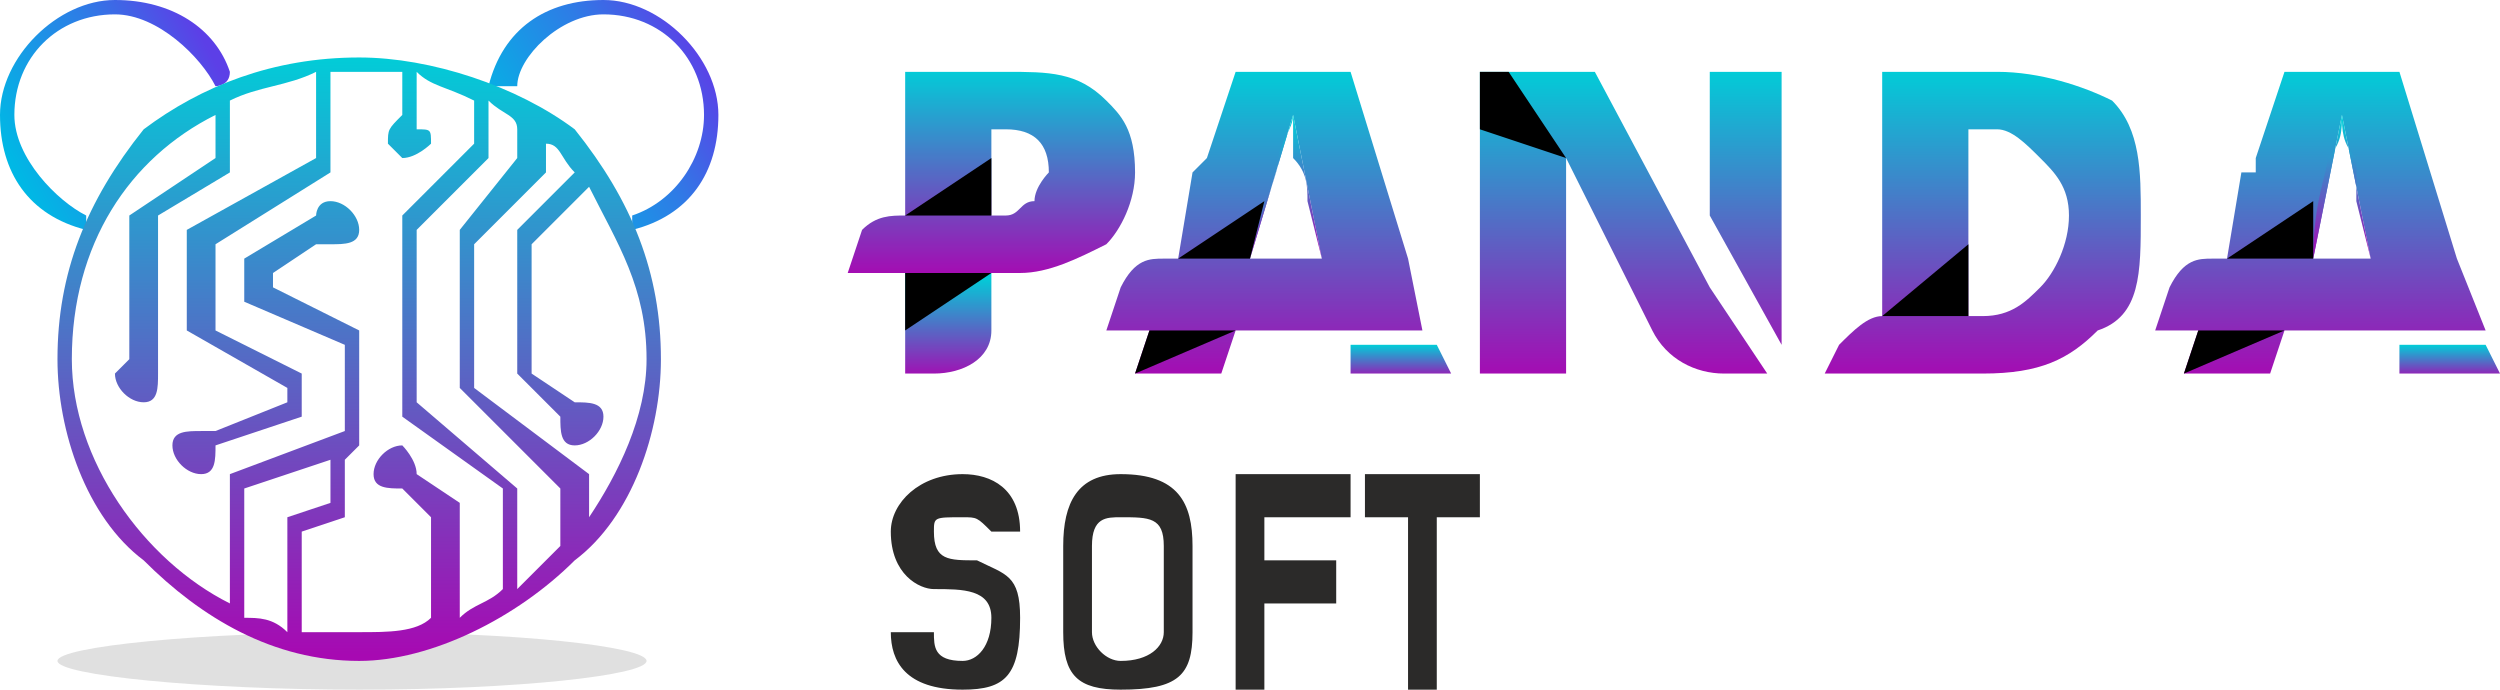
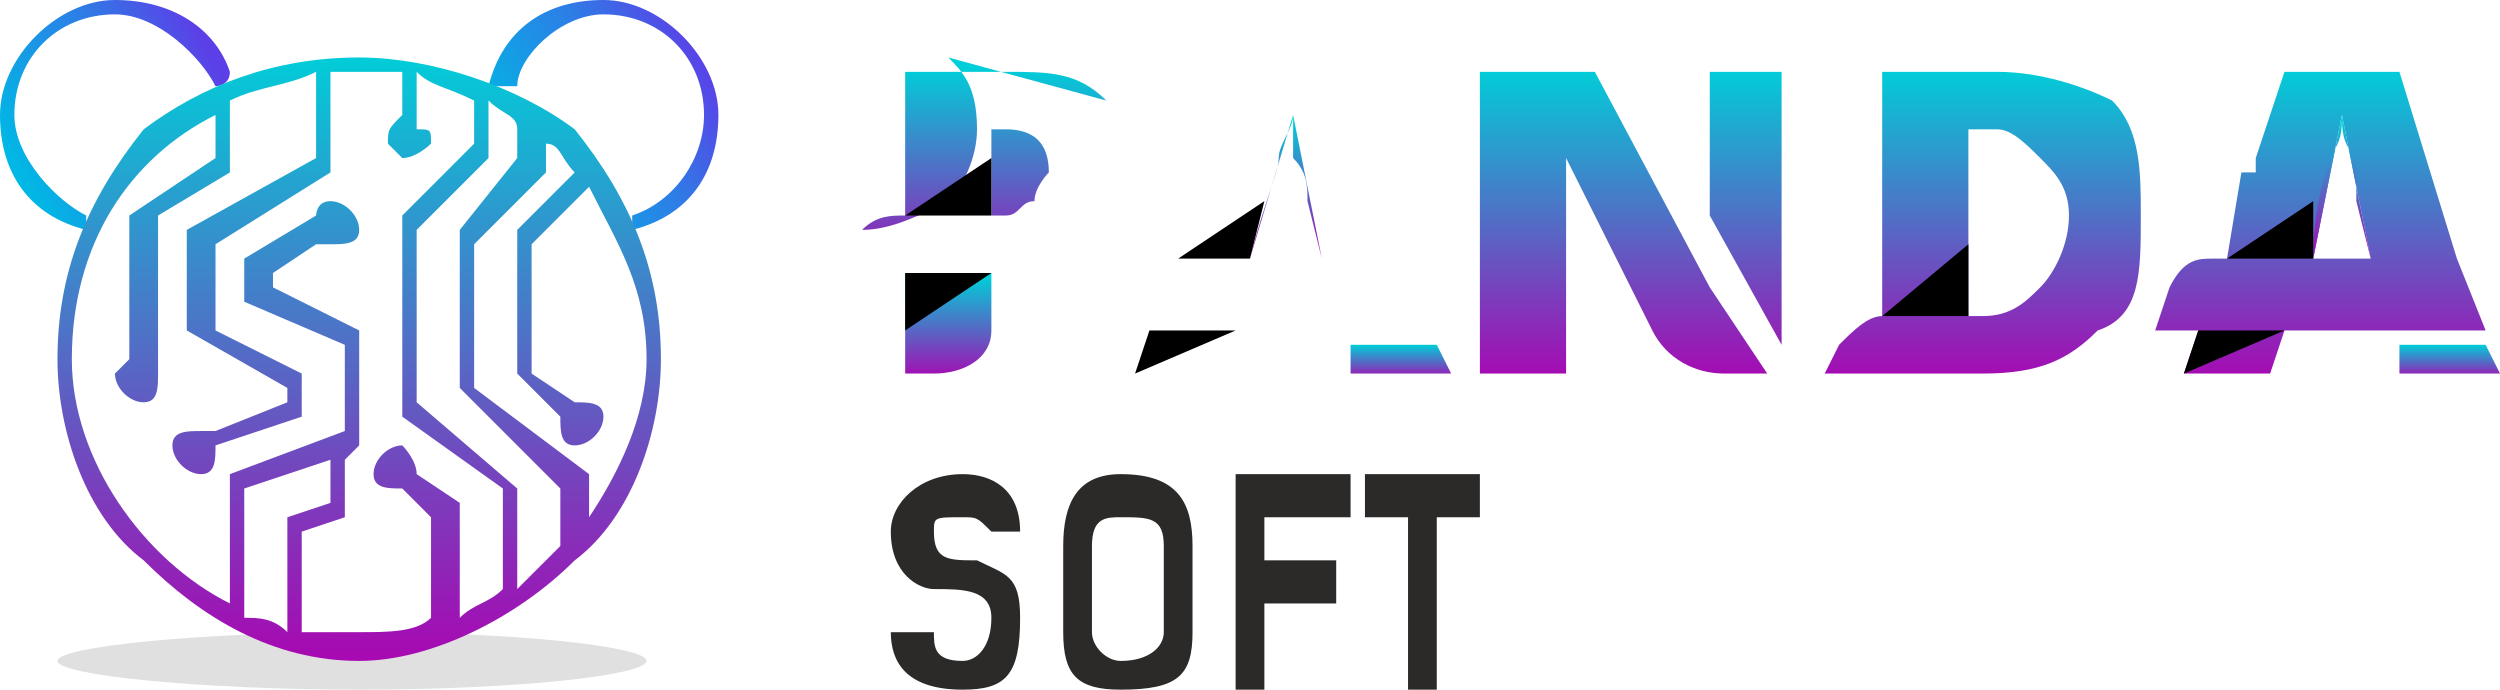
<svg xmlns="http://www.w3.org/2000/svg" xmlns:xlink="http://www.w3.org/1999/xlink" xml:space="preserve" width="174px" height="48px" version="1.1" style="shape-rendering:geometricPrecision; text-rendering:geometricPrecision; image-rendering:optimizeQuality; fill-rule:evenodd; clip-rule:evenodd" viewBox="0 0 174 48">
  <defs>
    <style type="text/css">
   
    .fil17 {fill:#2B2A29}
    .fil8 {fill:black;fill-rule:nonzero}
    .fil2 {fill:#404040;fill-opacity:0.161}
    .fil3 {fill:url(#id0);fill-rule:nonzero}
    .fil7 {fill:url(#id1);fill-rule:nonzero}
    .fil4 {fill:url(#id2);fill-rule:nonzero}
    .fil11 {fill:url(#id3);fill-rule:nonzero}
    .fil9 {fill:url(#id4);fill-rule:nonzero}
    .fil6 {fill:url(#id5);fill-rule:nonzero}
    .fil16 {fill:url(#id6);fill-rule:nonzero}
    .fil0 {fill:url(#id7);fill-rule:nonzero}
    .fil10 {fill:url(#id8);fill-rule:nonzero}
    .fil14 {fill:url(#id9);fill-rule:nonzero}
    .fil5 {fill:url(#id10);fill-rule:nonzero}
    .fil1 {fill:url(#id11);fill-rule:nonzero}
    .fil12 {fill:url(#id12);fill-rule:nonzero}
    .fil15 {fill:url(#id13);fill-rule:nonzero}
    .fil13 {fill:url(#id14);fill-rule:nonzero}
   
  </style>
    <linearGradient id="id0" gradientUnits="userSpaceOnUse" x1="24.963" y1="3.554" x2="24.963" y2="45.629">
      <stop offset="0" style="stop-opacity:1; stop-color:#00CED8" />
      <stop offset="1" style="stop-opacity:1; stop-color:#A709B2" />
    </linearGradient>
    <linearGradient id="id1" gradientUnits="userSpaceOnUse" xlink:href="#id0" x1="164.135" y1="8.295" x2="164.135" y2="17.777">
  </linearGradient>
    <linearGradient id="id2" gradientUnits="userSpaceOnUse" xlink:href="#id0" x1="170.413" y1="23.999" x2="170.413" y2="26.37">
  </linearGradient>
    <linearGradient id="id3" gradientUnits="userSpaceOnUse" xlink:href="#id0" x1="65.773" y1="19.258" x2="65.773" y2="26.37">
  </linearGradient>
    <linearGradient id="id4" gradientUnits="userSpaceOnUse" xlink:href="#id0" x1="138.424" y1="4.74" x2="138.424" y2="26.37">
  </linearGradient>
    <linearGradient id="id5" gradientUnits="userSpaceOnUse" xlink:href="#id0" x1="161.744" y1="8.295" x2="161.744" y2="17.777">
  </linearGradient>
    <linearGradient id="id6" gradientUnits="userSpaceOnUse" xlink:href="#id0" x1="90.887" y1="8.295" x2="90.887" y2="17.777">
  </linearGradient>
    <linearGradient id="id7" gradientUnits="userSpaceOnUse" x1="0.925" y1="11.56" x2="14.919" y2="4.142">
      <stop offset="0" style="stop-opacity:1; stop-color:#00B8E5" />
      <stop offset="0.588" style="stop-opacity:1; stop-color:#2E7CE6" />
      <stop offset="0.529" style="stop-opacity:1; stop-color:#2E7CE6" />
      <stop offset="1" style="stop-opacity:1; stop-color:#5C3FE7" />
    </linearGradient>
    <linearGradient id="id8" gradientUnits="userSpaceOnUse" xlink:href="#id0" x1="113.758" y1="4.74" x2="113.758" y2="26.37">
  </linearGradient>
    <linearGradient id="id9" gradientUnits="userSpaceOnUse" xlink:href="#id0" x1="88.195" y1="4.74" x2="88.195" y2="26.37">
  </linearGradient>
    <linearGradient id="id10" gradientUnits="userSpaceOnUse" xlink:href="#id0" x1="161.445" y1="4.74" x2="161.445" y2="26.37">
  </linearGradient>
    <linearGradient id="id11" gradientUnits="userSpaceOnUse" xlink:href="#id7" x1="35.306" y1="11.94" x2="49.301" y2="4.058">
  </linearGradient>
    <linearGradient id="id12" gradientUnits="userSpaceOnUse" xlink:href="#id0" x1="68.912" y1="4.74" x2="68.912" y2="19.258">
  </linearGradient>
    <linearGradient id="id13" gradientUnits="userSpaceOnUse" xlink:href="#id0" x1="88.495" y1="8.295" x2="88.495" y2="17.777">
  </linearGradient>
    <linearGradient id="id14" gradientUnits="userSpaceOnUse" xlink:href="#id0" x1="97.165" y1="23.999" x2="97.165" y2="26.37">
  </linearGradient>
  </defs>
  <g id="Слой_x0020_1">
    <g id="_868461648">
      <path class="fil0" d="M8 0c4,0 7,2 8,5 0,1 -1,1 -1,1 -1,-2 -4,-5 -7,-5 -4,0 -7,3 -7,7 0,3 3,6 5,7 0,0 0,0 0,1 -4,-1 -6,-4 -6,-8 0,-4 4,-8 8,-8l0 0z" />
      <path class="fil1" d="M42 0c4,0 8,4 8,8 0,4 -2,7 -6,8 0,-1 0,-1 0,-1 3,-1 5,-4 5,-7 0,-4 -3,-7 -7,-7 -3,0 -6,3 -6,5 -1,0 -1,0 -2,0 1,-4 4,-6 8,-6l0 0z" />
      <path class="fil2" d="M25 44c11,0 20,1 20,2 0,1 -9,2 -20,2 -11,0 -21,-1 -21,-2 0,-1 10,-2 21,-2z" />
      <path class="fil3" d="M36 41l0 -7 -7 -6 0 -12 5 -5 0 -4c1,1 2,1 2,2l0 2 -4 5 0 11 7 7 0 4c-1,1 -2,2 -3,3l0 0zm-15 3l0 -7 3 -1 0 -4 1 -1 0 -8 -6 -3 0 -1 3 -2c0,0 1,0 1,0 1,0 2,0 2,-1 0,-1 -1,-2 -2,-2 -1,0 -1,1 -1,1l-5 3 0 3 7 3 0 6 -8 3 0 9c-6,-3 -11,-10 -11,-17 0,-8 4,-14 10,-17l0 3 -6 4 0 10c0,0 -1,1 -1,1 0,1 1,2 2,2 1,0 1,-1 1,-2 0,0 0,-1 0,-1l0 -10 5 -3 0 -5c2,-1 4,-1 6,-2l0 6 -9 5 0 7 7 4 0 1 -5 2c-1,0 -1,0 -1,0 -1,0 -2,0 -2,1 0,1 1,2 2,2 1,0 1,-1 1,-2l6 -2 0 -3 -6 -3 0 -6 8 -5 0 -7c1,0 1,0 2,0 1,0 2,0 3,0l0 3c-1,1 -1,1 -1,2 0,0 1,1 1,1 1,0 2,-1 2,-1 0,-1 0,-1 -1,-1l0 -4c1,1 2,1 4,2l0 3 -5 5 0 14 7 5 0 7c-1,1 -2,1 -3,2l0 -8 -3 -2c0,0 0,0 0,0 0,-1 -1,-2 -1,-2 -1,0 -2,1 -2,2 0,1 1,1 2,1 0,0 0,0 0,0l2 2 0 7c-1,1 -3,1 -5,1 -1,0 -3,0 -4,0l0 0zm2 -12l0 3 -3 1 0 8c-1,-1 -2,-1 -3,-1l0 -9 6 -2zm17 -20l-4 4 0 10 3 3c0,0 0,0 0,0 0,1 0,2 1,2 1,0 2,-1 2,-2 0,-1 -1,-1 -2,-1 0,0 0,0 0,0l-3 -2 0 -9 4 -4c2,4 4,7 4,12 0,4 -2,8 -4,11l0 -3 -8 -6 0 -10 5 -5 0 -2c1,0 1,1 2,2l0 0zm0 -3c-4,-3 -10,-5 -15,-5 -6,0 -11,2 -15,5 -4,5 -6,10 -6,16 0,5 2,11 6,14 4,4 9,7 15,7 5,0 11,-3 15,-7 4,-3 6,-9 6,-14 0,-6 -2,-11 -6,-16z" />
      <g id="_853498688">
        <polygon class="fil4" points="173,24 167,24 167,26 174,26 " />
        <path class="fil5" d="M171 18l-4 -13 -8 0 -2 6c0,0 0,0 0,1l-1 0 -1 6 -1 0c-1,0 -2,0 -3,2l-1 3 3 0 -1 3 6 0 1 -3 14 0 0 0 -2 -5 0 0zm-10 0l0 0 2 -10 2 10 -4 0 0 0z" />
        <path class="fil6" d="M161 18l2 -10c0,1 0,2 -1,3 0,1 -1,3 -1,7z" />
        <path class="fil7" d="M165 18l-1 -4c0,-1 0,-2 0,-3 -1,-1 -1,-2 -1,-3l2 10 0 0z" />
        <polygon class="fil8" points="153,23 152,26 159,23 " />
        <polygon class="fil8" points="161,18 161,14 155,18 " />
      </g>
      <g id="_853496032">
        <path class="fil9" d="M149 15c0,4 0,7 -3,8 -2,2 -4,3 -8,3l-11 0 1 -2c1,-1 2,-2 3,-2l7 0c2,0 3,-1 4,-2 1,-1 2,-3 2,-5 0,-2 -1,-3 -2,-4 -1,-1 -2,-2 -3,-2l-2 0 0 13 -6 0 0 -17 8 0c3,0 6,1 8,2 2,2 2,5 2,8l0 0z" />
        <polygon class="fil8" points="137,17 131,22 137,22 " />
      </g>
      <g id="_214542848">
        <path class="fil10" d="M119 5l0 10c0,0 5,9 5,9l0 -19 -5 0 0 0zm-8 0l0 0 -8 0 0 21 6 0 0 -9c0,-2 0,-3 0,-6l0 0 6 12c1,2 3,3 5,3l3 0 -4 -6 -8 -15 0 0z" />
-         <polygon class="fil8" points="109,11 105,5 103,5 103,9 " />
      </g>
      <g id="_214536128">
        <path class="fil11" d="M69 19l0 4c0,2 -2,3 -4,3l-2 0 0 -7 6 0z" />
-         <path class="fil12" d="M77 7c-2,-2 -4,-2 -7,-2l-7 0 0 10c-1,0 -2,0 -3,1l-1 3 4 0 6 0 2 0c2,0 4,-1 6,-2 1,-1 2,-3 2,-5 0,-3 -1,-4 -2,-5zm-5 7l0 0c0,0 0,0 0,0 -1,0 -1,1 -2,1l-1 0 0 -6 1 0c2,0 3,1 3,3 0,0 -1,1 -1,2l0 0z" />
+         <path class="fil12" d="M77 7c-2,-2 -4,-2 -7,-2l-7 0 0 10c-1,0 -2,0 -3,1c2,0 4,-1 6,-2 1,-1 2,-3 2,-5 0,-3 -1,-4 -2,-5zm-5 7l0 0c0,0 0,0 0,0 -1,0 -1,1 -2,1l-1 0 0 -6 1 0c2,0 3,1 3,3 0,0 -1,1 -1,2l0 0z" />
        <polygon class="fil8" points="69,15 63,15 69,11 " />
        <polygon class="fil8" points="69,19 63,23 63,19 " />
      </g>
      <g id="_214541280">
        <polygon class="fil13" points="100,24 94,24 94,26 101,26 " />
-         <path class="fil14" d="M98 18l-4 -13 -8 0 -2 6c0,0 0,0 -1,1l0 0 -1 6 -1 0c-1,0 -2,0 -3,2l-1 3 3 0 -1 3 6 0 1 -3 13 0 0 0 -1 -5 0 0zm-11 0l0 0 3 -10 2 10 -5 0 0 0z" />
        <path class="fil15" d="M87 18l3 -10c0,1 -1,2 -1,3 0,1 -1,3 -2,7z" />
        <path class="fil16" d="M92 18l-1 -4c0,-1 0,-2 -1,-3 0,-1 0,-2 0,-3l2 10 0 0z" />
        <polygon class="fil8" points="80,23 79,26 86,23 " />
        <polygon class="fil8" points="87,18 88,14 82,18 " />
      </g>
      <path class="fil17" d="M69 37l2 0c0,-3 -2,-4 -4,-4 -3,0 -5,2 -5,4 0,3 2,4 3,4 2,0 4,0 4,2 0,2 -1,3 -2,3 -2,0 -2,-1 -2,-2l-3 0c0,2 1,4 5,4 3,0 4,-1 4,-5 0,-3 -1,-3 -3,-4 -2,0 -3,0 -3,-2 0,-1 0,-1 2,-1 1,0 1,0 2,1l0 0 0 0zm9 11c4,0 5,-1 5,-4l0 -6c0,-3 -1,-5 -5,-5 -3,0 -4,2 -4,5l0 6c0,3 1,4 4,4zm0 -2c-1,0 -2,-1 -2,-2l0 -6c0,-2 1,-2 2,-2 2,0 3,0 3,2l0 6c0,1 -1,2 -3,2zm16 -13l-8 0 0 15 2 0 0 -6 5 0 0 -3 -5 0 0 -3 6 0 0 -3 0 0zm9 0l-8 0 0 3 3 0 0 12 2 0 0 -12 3 0 0 -3z" />
    </g>
  </g>
</svg>